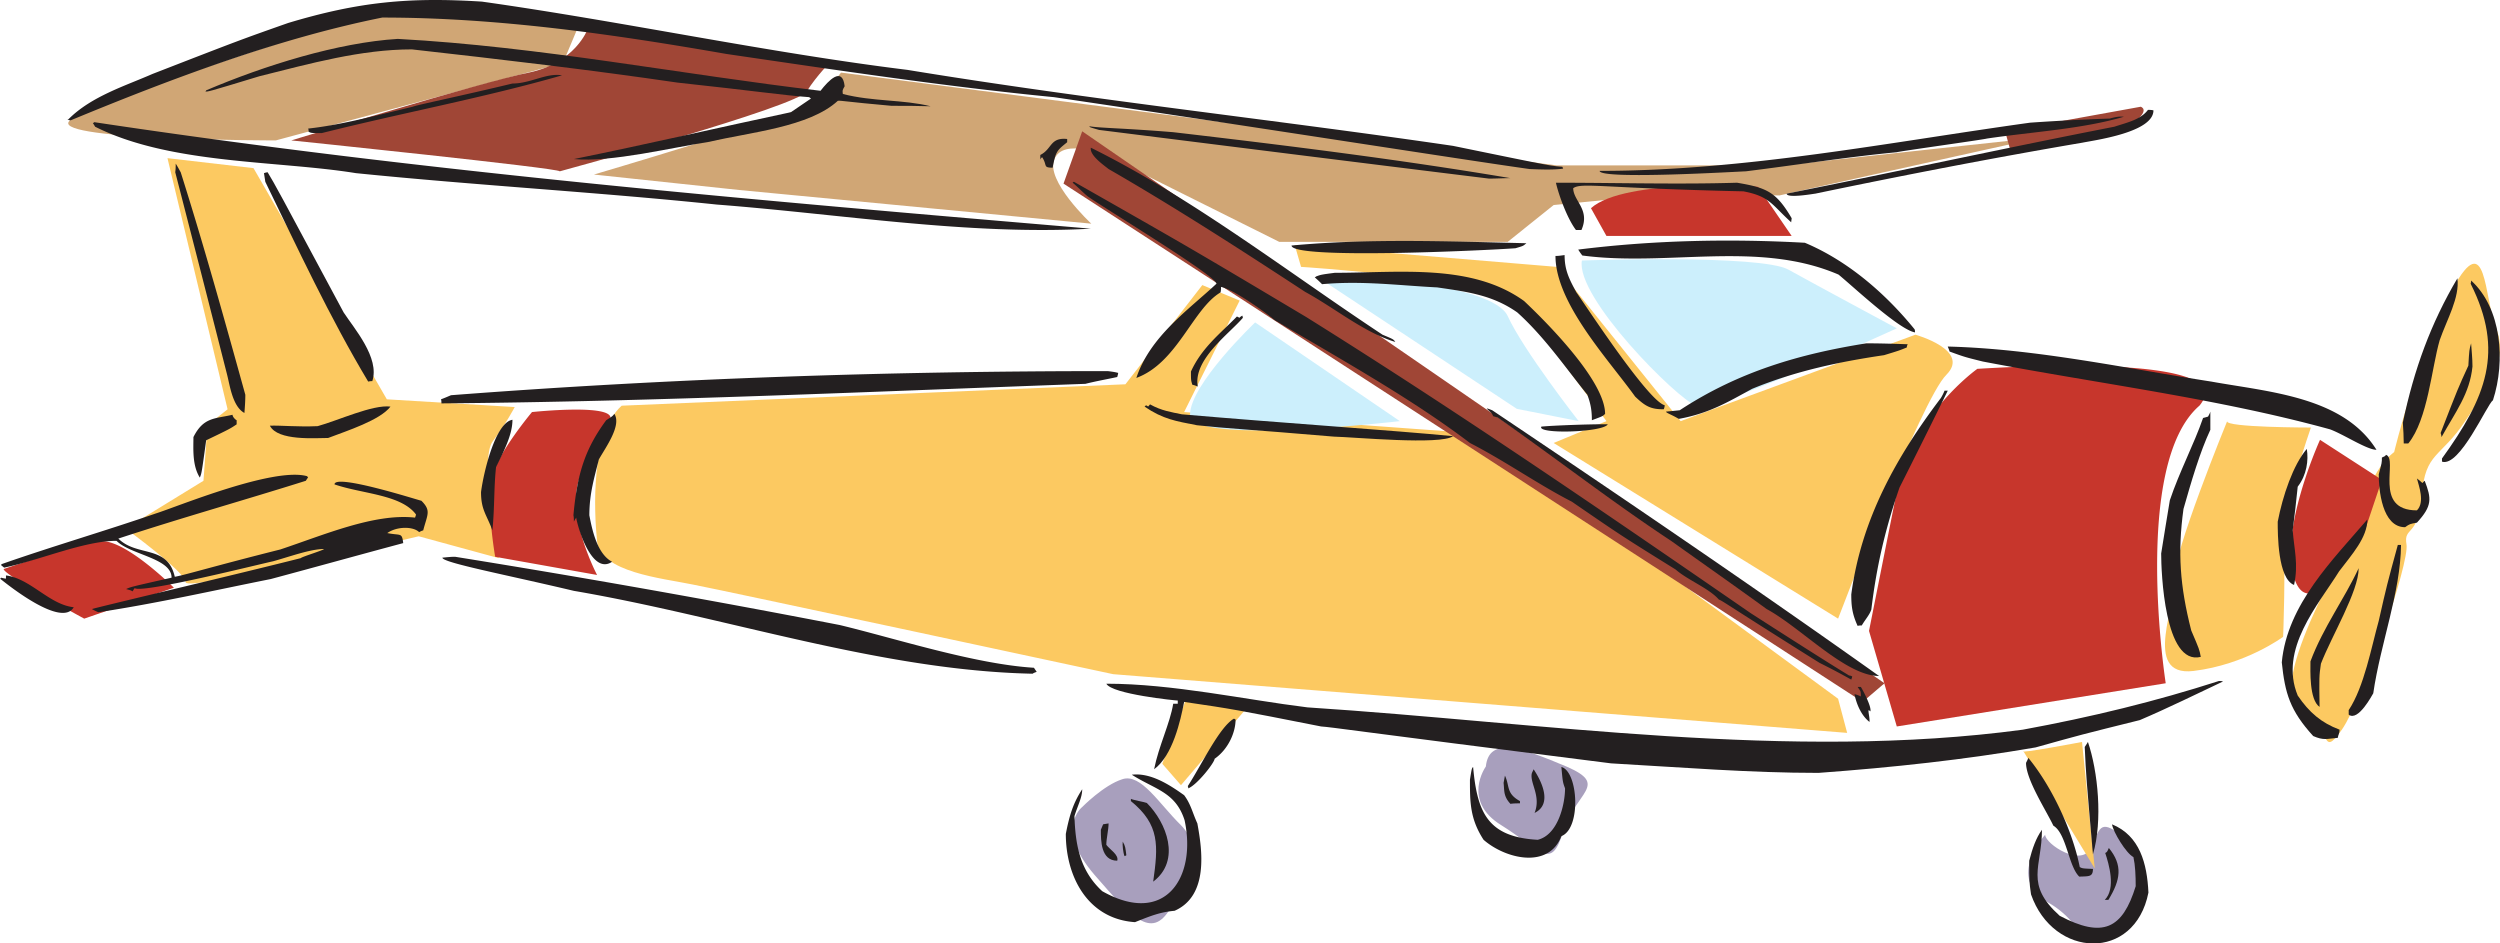
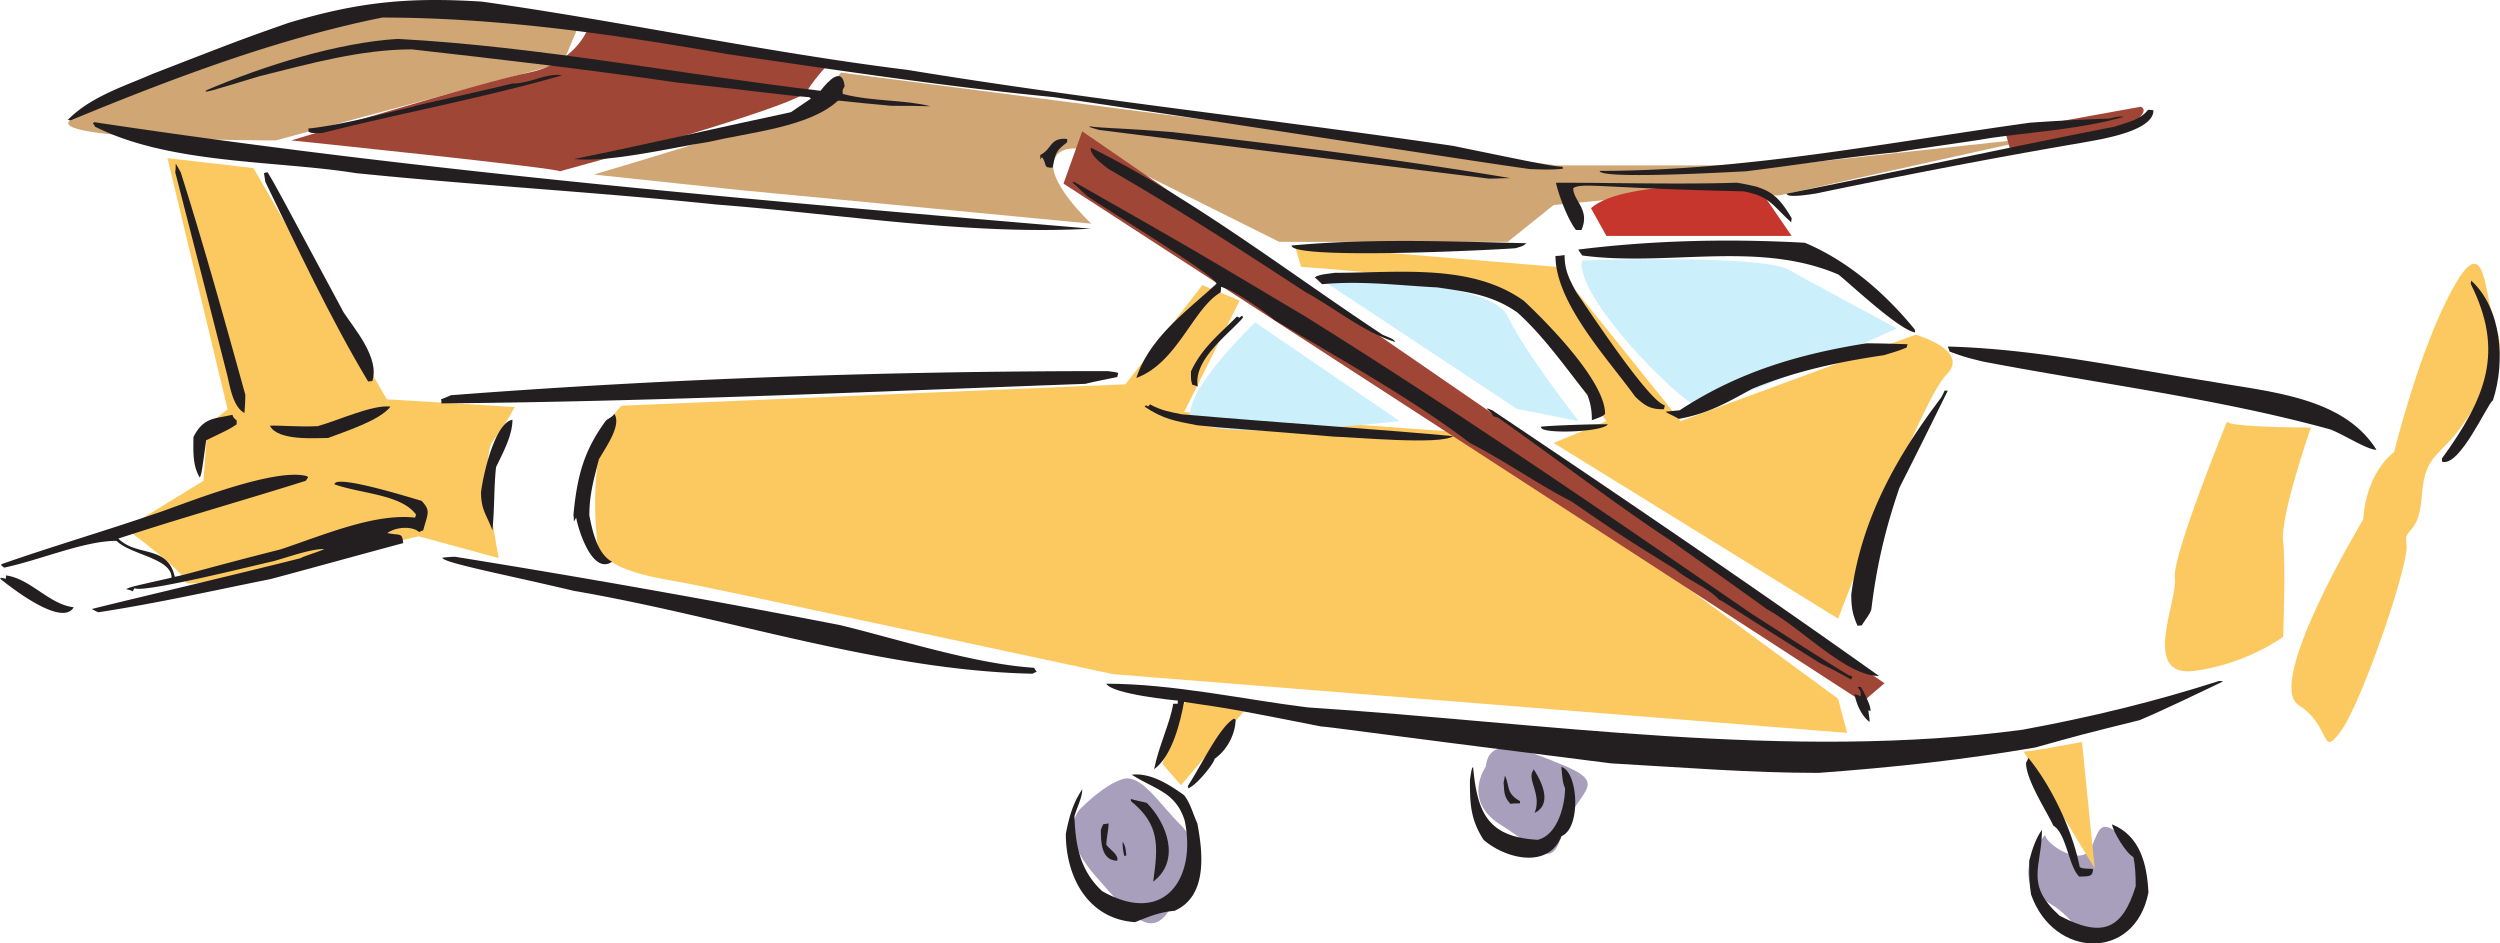
<svg xmlns="http://www.w3.org/2000/svg" width="216.273" height="81.619">
  <path fill="#fcc961" d="m14.488 13.682 5.2 21.726-1.735 1.38-.351 4.804-6.735 4.133s5.195 3.777 5.195 4.644c0 .868 20.16-3.976 20.16-3.976l6.926 1.89s-1.73-8.582-.511-10.117c1.183-1.574 1.89-2.953 1.89-2.953l-11.062-.668-11.535-20-7.442-.863m39.293 21.414 43.578-1.852 6.653-8.582 3.23 1.34-4.805 9.645 25.317 1.847 31.258 22.953.785 2.954-63.5-5.079s-33.7-7.246-36.375-7.757c-2.68-.551-7.992-1.063-8.27-3.739-.273-2.675-.55-9.332 2.13-11.73m80.624 3.226 24.606 15.196s7.203-18.973 9.37-21.098c2.126-2.129-2.679-3.465-2.679-3.465l-20.312 7.477-10.711-13.344-22.676-1.89.55 1.89s16.774 1.063 18.665 3.192c1.847 2.125 7.754 10.152 7.754 10.152l-4.567 1.89m58.266-1.89s-4.805 11.734-4.527 13.582c.273 1.89-2.954 8.582 1.613 8.031 4.527-.55 7.754-2.953 7.754-2.953s.238-6.14 0-8.266c-.274-2.164 2.402-9.84 2.402-9.84s-7.48 0-7.242-.554m11.769 8.504s-8.543 14.172-5.59 16.062c2.915 1.848 1.852 4.801 3.743 2.125 1.847-2.676 5.863-14.445 5.59-16.02-.278-1.616 1.062-.554 1.336-4.292.277-3.7 1.617-3.188 3.742-6.38 2.125-3.187 3.738-5.35 2.675-8.026-1.062-2.68-.789-8.82-3.738-3.465-2.953 5.351-5.082 14.172-5.082 14.172s-2.398 1.613-2.676 5.824" />
-   <path fill="#c7362c" d="M171.059 31.908s-5.63 3.973-6.97 10.63a8406.982 8406.982 0 0 0-2.402 12.042l2.403 8.266 23.265-3.738s-2.953-18.934 2.915-24.012c4.015-4.805-18.977-3.188-19.211-3.188M46.023 35.647s-2.914 3.465-3.464 5.59c-.551 2.125.277 6.93.277 6.93l8.816 1.573s-2.953-5.59-1.336-8.78c1.614-3.188 1.336-2.911 2.399-4.528 1.066-1.613-6.692-.785-6.692-.785M.316 49.229s6.141-2.125 8.309-2.403c2.125-.277 6.418 4.016 6.418 4.016l-7.758 2.676S.316 49.74.316 49.228m200.387-11.179s-3.742 8.227-2.129 12.242c1.617 4.016 6.145-4.804 6.145-4.804l1.336-3.977-5.352-3.461" />
  <path fill="#d0a675" d="M51.379 15.1s16.297-4.805 18.187-5.867c1.852-1.102 3.188-2.953 3.188-2.953l61.926 8.03h19.527l22.441-2.44-22.714 5.038-9.094-.195-10.434 1.024-3.976 3.187h-19.762l-14.922-7.441s-3.742-1.614-4.527.277c-.828 1.852 3.187 5.59 3.187 5.59l-30.469-2.914L51.38 15.1m-27.52-2.953L48.7 5.45l1.34-3.187L33.741.65S7.008 8.955 5.945 10.533c-1.062 1.614 17.914 1.614 17.914 1.614" />
  <path fill="#a04636" d="M48.426 14.822s20.59-5.59 21.375-6.93c.828-1.335 2.168-2.675 2.168-2.675l-21.14-2.676s-1.067 2.91-5.083 3.739c-3.973.789-20.547 5.867-20.547 5.867s23.227 2.398 23.227 2.675m125.034-3.464.513 1.851s9.367-1.574 10.707-2.676c1.336-1.066.511-1.3.511-1.3l-11.73 2.125m-81.457 4.527 69.133 44.836 1.89-1.613-69.406-47.75-1.617 4.527" />
  <path fill="#cceffc" d="M136.848 22.537s15.468-.55 17.87.79c2.403 1.335 9.372 5.078 9.372 5.078s-15.785 7.242-17.363 6.69c-1.614-.55-10.43-9.37-9.88-12.558m-20.55 1.34s12.793.55 14.133 3.465c1.34 2.95 6.14 9.09 6.14 9.09l-5.351-1.063-16.535-10.941 1.613-.55m-7.715 4.015 12.516 8.539s-18.149 2.129-18.149-.55c0-2.638 5.633-7.99 5.633-7.99" />
  <path fill="#c7362c" d="m137.633 18.01 1.34 2.402h16.023l-2.914-4.25s-11.496-.789-14.45 1.848" />
  <path fill="#a89fbd" d="M93.621 69.815s-2.402 1.851 1.063 5.867c3.464 4.015 5.078 5.629 6.691 2.676 1.574-2.953 2.637-5.078.79-6.97-1.892-1.847-3.466-4.526-5.08-3.976-1.616.516-3.464 2.403-3.464 2.403m34.919-3.505s-2.126 2.954 1.339 5.079c3.465 2.164 4.289 4.016 5.351.55 1.067-3.46 4.02-4.011.278-5.628-3.738-1.574-6.692-2.676-6.969 0m48.387 5.906s-3.465 3.738.273 5.867c3.738 2.125 2.914 5.625 5.867 1.887 2.95-3.738 2.95-5.906.786-7.48-2.125-1.614-2.125-1.102-2.915.789-.824 1.851-4.011-.278-4.011-1.063" />
  <path fill="#fcc961" d="m102.715 60.17-2.164 5.906 1.613 1.852 6.14-7.207-5.59-.55m72.321 4.804 6.18 10.156-1.102-10.945s-5.59 1.062-5.078.789" />
  <path fill="#231f20" d="M.082 49.975c.195.039.313.078.434.078v-.273c2.125.273 3.738 2.519 5.863 2.753C5.355 54.307.829 50.725 0 50.053c.043 0 .082-.04.082-.078m.078-1.18c4.133-1.457 9.094-2.914 13.305-4.371 1.773-.55 10.2-4.055 13.11-3.227 0 0 .038.079.081.118-.082.078-.12.156-.199.277-5.234 1.652-10.707 3.188-16.219 5 1.614 1.613 4.25.512 4.883 3.305.902-.157 3.344-.907 9.133-2.364 3.777-1.257 8.148-3.148 11.652-2.753.04-.118.078-.2.078-.278-1.3-1.73-4.644-1.77-7.046-2.597 0-.946 7.046 1.3 7.519 1.417.867.868.512 1.18.156 2.56a1.347 1.347 0 0 0-.351.155c-.512-.511-1.93-.511-2.758.078 1.18.239 1.262-.078 1.379.868-3.82 1.023-7.637 2.086-11.457 3.109-4.922.984-9.762 2.086-14.922 2.875-.156-.078-.352-.156-.55-.277.276-.118 12.64-3.028 18.07-4.407.081-.117 1.93-.668 2.007-.789-1.18 0-2.992.672-4.41 1.063-.98.2-11.297 2.797-11.965 2.324-.082.078-.117.195-.199.277-.117-.082-.117-.082-.55-.199.433-.195.433-.195 3.937-.984 0-1.692-3.543-1.969-4.762-3.188-2.797 0-6.578 1.653-9.727 2.32-.078-.077-.195-.156-.273-.234l.078-.078m5.785-38.5c1.97-1.969 4.922-2.875 7.246-3.898 7.598-2.95 7.598-2.95 11.73-4.407C31.064.14 35.435-.256 41.692.14c12.246 1.73 24.684 4.41 36.813 5.906 15.824 2.598 31.652 4.29 47.203 6.574 8.422 1.73 8.422 1.73 9.445 1.809.04.039.04.117.078.16-.863.117-1.886.078-2.91.035-5.355-.746-23.86-3.66-41.14-6.218-9.332-.907-18.938-2.36-28.344-3.739-9.688-1.691-19.727-3.148-29.766-3.148-9.015 1.808-18.304 5.312-26.965 8.894-.078 0-.16-.039-.277-.039.078-.039.078-.039.117-.078m2.206.273c28.739 4.332 57.477 6.773 86.215 9.214-10.512.59-21.613-1.261-32.36-2.086-10.198-1.066-20.745-1.656-31.218-2.718-6.812-1.102-16.062-.746-22.559-4.016a3.597 3.597 0 0 0-.195-.312c.078-.04.078-.04.117-.082m7.048 3.586c.155.234.273.468.433.746 2.008 6.34 3.777 12.714 5.59 19.25 0 .55-.04 1.062-.078 1.574-1.028-.551-1.262-2.403-1.497-3.305A5355.113 5355.113 0 0 0 15.16 14.9c.04-.277.04-.511.04-.745m1.534 23.655c.868-1.73 1.852-1.573 3.383-1.929 0 .16.2.395.356.473v.355c-.59.395-.59.395-2.637 1.38-.395 2.87-.395 2.87-.55 3.226-.669-1.063-.552-2.52-.552-3.504" />
  <path fill="#231f20" d="M17.836 7.815c5.078-2.164 11.418-4.133 16.574-4.45 12.363.672 24.488 3.07 36.574 4.489.668-.864 1.887-2.164 2.086-.395-.199.356-.199.356-.156.672 2.598.668 5.234.473 7.598 1.063-1.102-.04-2.246-.04-3.387-.04-4.016-.355-4.371-.472-4.645-.433-2.48 2.281-7.597 2.715-11.101 3.543-3.152.473-8.543 1.808-11.734 1.496 6.417-1.3 12.675-2.758 18.78-4.055.59-.394 1.141-.789 1.731-1.18-.039-.042-.117-.081-.156-.12-2.207-.157-4.805-.551-11.379-1.258-7.52-1.102-15.273-2.008-22.992-2.875-4.406 0-8.777 1.222-13.188 2.324-4.527 1.375-4.527 1.375-4.683 1.297.039 0 .078-.04.078-.078m5 7.164c.117-.04.234-.078.316-.078.707 1.18.707 1.18 6.575 12.125.902 1.379 3.148 3.937 2.48 5.945-.121 0-.238 0-.355.039-3.309-5.512-6.141-11.613-8.899-17.281-.039-.278-.078-.512-.117-.75m.512 21.847c.906-.039 2.402.118 4.132.04 1.735-.473 4.766-1.887 6.301-1.692-.906 1.18-3.742 2.086-5.394 2.715-1.063 0-4.371.277-5.04-1.063" />
  <path fill="#231f20" d="M26.656 11.123c2.95-.316 6.375-1.261 9.055-1.89.352-.157 4.055-.907 8.621-2.008 1.574 0 2.953-.945 4.29-.707-6.692 1.926-13.74 3.226-20.786 4.996-.906 0-.906 0-1.14-.117 0-.117 0-.196-.04-.274m11.492 23.422c.317-.117.594-.238.868-.355 18.937-1.457 38.03-2.086 56.808-2.086.317.039.63.078.906.156 0 .082-.039.2-.078.355-.906.196-1.812.356-2.757.59-18.383.668-37.043 1.535-55.708 1.692 0-.117 0-.274-.039-.352m.122 13.699c.39-.039.746-.078 1.101-.078a1058.961 1058.961 0 0 1 33.266 5.903c4.765 1.144 11.691 3.386 16.808 3.699.082.12.16.238.239.355-.118.04-.239.078-.356.16-13.187-.277-26.531-4.921-39.683-7.168-5.946-1.414-11.375-2.437-11.375-2.87m3.343-5.673c.2-1.613 1.223-6.02 2.719-6.257 0 1.3-.75 2.718-1.418 4.093-.195 1.735-.117 3.465-.316 5.473-.512-1.379-.985-1.77-.985-3.309m7.992 2.008c.317-3.46.946-5.668 2.836-8.226.551-.352.551-.352.707-.551.633.984-.707 2.836-1.34 3.937-.39 1.575-.824 2.954-.824 4.84.235 1.223.668 3.348 1.97 4.016-1.735 1.184-2.954-2.871-3.11-3.816-.04.078-.121.195-.2.355 0-.2 0-.395-.039-.555m40.391-31.175c1.027-.512.828-1.536 2.324-1.38v.278c-.863.707-.984.746-1.257 2.203-.868 0-.434-.195-.907-.902-.078.039-.117.117-.16.195v-.394m2.207 58.734c.317-1.656.668-2.719 1.418-3.86 0 .711-.394 1.418-.672 2.325.082 2.398.434 4.683 2.403 6.492 5.433 3.074 8.191-1.18 7.125-6.14-.786-2.438-2.52-2.637-4.567-3.934 1.656-.2 3.309.906 4.528 1.77.59.788.71 1.495 1.144 2.44.43 2.32.984 6.258-1.969 7.56-1.261.116-2.047.433-3.426.984-4.093-.278-5.984-3.938-5.984-7.637m.707-56.41c10.238 5.824 10.238 5.824 20.078 11.691 13.11 8.188 25.79 16.887 38.465 25.625 7.953 5.117 8.426 5.317 8.504 5.395.117 0 .195.039.273.078 0 .078-.039.156-.078.277a61.296 61.296 0 0 0-2.754-1.457c-8.148-5.117-8.308-5.316-8.703-5.473-.863-.984-2.715-1.691-3.738-2.597-4.684-2.914-4.684-2.914-8.977-5.867-2.992-1.536-5.746-3.504-8.816-5.079-5.121-3.894-11.262-7.28-16.89-10.628-.985-.825-3.622-2.676-4.645-2.872 0 .157 0 .313-.04.473-2.402 1.414-3.741 6.102-7.284 7.399 1.18-3.582 4.527-5.903 6.93-8.149 0-.668-9.528-6.418-11.141-7.558-.434-.356-.828-.786-1.301-1.18.039-.04.078-.078.117-.078m1.34-4.805c.945.16 2.953.16 7.242.512 9.766 1.14 19.606 2.363 29.176 3.976-.594 0-1.223.04-1.852.04-11.222-1.38-22.441-2.794-33.738-4.212-.828-.238-.828-.238-.828-.316m.117 1.852c8.82 4.367 17.008 10.746 25.235 16.18.945.394.945.394 1.105.628-2.719-.828-5.2-2.914-7.797-4.332-5.472-3.582-11.258-7.32-17.008-10.629-.433-.351-1.652-1.18-1.535-1.847" />
  <path fill="#231f20" d="M95.234 71.783c.079-.156.118-.316.196-.472.16-.04.316-.04.472-.078 0 .55-.195 1.3-.195 1.851.277.39 1.102.863.945 1.375-1.418 0-1.418-1.73-1.418-2.676m.473-12.636c5.746 0 11.969 1.379 17.398 2.047 20.512 1.34 41.653 4.644 61.887 1.93 5.988-1.102 11.457-2.442 16.969-4.212.16 0 .238 0 .355.04-2.164 1.023-4.8 2.32-7.203 3.343-5.078 1.262-5.078 1.262-9.015 2.363-6.141 1.063-12.325 1.73-18.782 2.204-5.941 0-11.77-.473-17.949-.825-23.07-2.914-23.976-3.11-25.078-3.191-7.559-1.492-7.559-1.492-11.851-2.125-.313 1.613-.985 4.644-2.598 5.828.394-2.008 1.379-3.977 1.652-5.668h.395v-.277c-.157 0-5.707-.551-6.18-1.457m1.418 13.66c.234.394.234.55.313 1.18-.04.043-.079.043-.157.078-.117-.274-.195-.98-.156-1.258m.707-3.699c.238.117 1.18.273 1.379.355 1.691 1.692 2.992 4.957.55 6.809.434-3.11.59-4.922-1.929-6.97v-.194m1.301-34.051c.078.039.156.078.195.117.04-.078.117-.117.156-.195.985.55 1.813.668 2.758.863 8.66.75 18.188 1.379 23.465 1.89-1.066.79-8.582.079-10.316.04-7.364-.63-9.371-.707-11.848-.985-1.813-.355-2.914-.511-4.531-1.613.082-.039.082-.078.12-.117" />
  <path fill="#231f20" d="M102.754 68.006c1.18-1.812 2.715-5.078 3.976-5.828.079 0 .118.039.157.078 0 1.106-.63 2.559-1.813 3.387 0 .316-1.492 2.242-2.281 2.558 0-.078 0-.117-.04-.195m.274-35.863c.946-2.086 2.602-3.344 3.977-4.762.082.04.121.04.2.117.077-.078.194-.156.273-.195 0 .039.039.117.039.195-1.18 1.38-4.328 3.621-3.895 5.946a2.11 2.11 0 0 0-.473-.16c-.12-.395-.12-.395-.12-1.141m8.702-10.903c6.77-.632 13.7-.355 20.313-.199-.273.239-.273.239-.945.434-2.676.195-19.368.984-19.368-.235m2.125 2.676c.434-.16.434-.16 1.614-.316 5.629 0 11.851-.824 16.379 2.441 2.007 1.89 7.007 6.93 7.007 9.762-.199.2-.199.2-1.144.55 0-.902-.117-1.456-.39-2.202-1.93-2.403-3.743-5.04-6.063-7.125-2.13-1.496-4.254-1.774-6.93-2.164-3.23-.16-6.457-.594-9.96-.278a9.274 9.274 0 0 0-.63-.59c.078-.039.078-.039.117-.078m13.309 43.535c.156-.98.156-.98.274-1.101.355 3.937 1.257 6.062 5.59 6.3 1.773-.433 2.363-3.109 2.363-4.449-.2-.55-.2-.55-.317-1.851 1.457.394 1.735 5.316 0 5.984-1.101 2.875-4.84 1.969-6.73.317-1.18-1.813-1.18-3.27-1.18-5.2m1.453-32.121c.2.04.356.121.473.16 11.14 7.477 22.558 15.235 33.465 22.989-2.875 0-6.735-4.172-9.723-5.79-2.758-2.007-5.512-3.933-8.27-5.902-5.078-3.347-9.921-7.125-15-10.668-.117-.039-.273-.078-.39-.117-.16-.394-.356-.394-.555-.672" />
  <path fill="#231f20" d="M130.074 67.729c.04-.196.078-.434.117-.63.434.907.082 1.536 1.301 2.204v.195c-.273 0-.55 0-.824.043-.633-.672-.516-1.183-.594-1.812m2.442-.829c.039-.117.117-.234.156-.351.633.945 1.695 2.992.082 3.777.59-1.457-.434-2.597-.238-3.425m.828-29.996c1.258-.118 5.039-.235 5.746-.196-.434.707-6.18.867-5.746.196m1.219-14.762c.277 0 .511-.04.789-.078 0 1.261.355 2.007 1.023 3.23.55.746 6.18 9.406 7.637 9.762 0 .117-.04.234-.078.351-1.102 0-1.575-.234-2.48-1.101-2.286-3.188-6.891-8.07-6.891-12.164m.039-6.336c5.238 0 10.668.156 15.668 0 2.562.433 3.386.785 4.726 3.07 0 .078-.039.235-.039.356-1.695-1.536-1.852-2.246-4.137-2.68-12.32-.273-13.972-.785-14.722-.273 0 1.101 1.496 1.847.71 3.62h-.472c-.75-.984-1.496-3.03-1.734-4.093m1.929 5.785c6.574-.824 13.227-.945 19.606-.59 3.66 1.535 6.93 4.332 9.488 7.48.04.079.04.157.04.274-1.38-.234-5.356-3.973-6.614-5-6.93-2.988-14.762-.668-22.164-1.652a4.667 4.667 0 0 1-.356-.512m1.852-6.809c12.597 0 25.039-2.48 37.242-4.171a198.1 198.1 0 0 1 6.89-.356c.551-.156.864-.195 1.22-.156-3.583 1.062-7.876 1.297-11.852 1.887-.196.078-7.598 1.105-7.793 1.183-4.133.39-8.66 1.102-13.07 1.652-.356 0-12.637.747-12.637-.039m5.746 20.825c.433-.04.789-.078 1.183-.118 5.157-3.386 10.47-4.882 16.137-5.789 1.223 0 2.403.04 3.586.079-.039.082-.078.16-.078.277-.672.273-.672.273-1.969.668-3.742.55-7.597 1.34-11.418 2.914-2.164 1.18-3.738 2.125-6.34 2.598-.667-.395-1.101-.512-1.101-.63" />
  <path fill="#231f20" d="M154.563 16.752c9.488-1.89 19.054-3.976 28.343-5.789 1.223-.394 2.285-.629 2.914-1.457.157 0 .317 0 .473.043 0 1.887-4.961 2.559-6.14 2.793-7.637 1.3-15.356 2.793-23.11 4.41-.078 0-2.48.434-2.48 0m5.589 34.68c.868-6.574 3.977-12.008 7.754-17.004.121-.2.239-.434.317-.633h.277a836.569 836.569 0 0 1-4.176 8.387c-1.18 3.426-1.969 6.652-2.437 10.55-.16.47-.473.786-.828 1.376-.118 0-.239 0-.356.039-.473-1.024-.55-1.73-.55-2.715m.277 8.621c.195.039.39.117.55.195 0-.55-.039-.433-.277-.824h.277c.196.313.946 1.73.825 2.125-.04-.078-.118-.078-.157-.117-.039.195.118.668.079 1.023-.747-.59-1.141-1.613-1.297-2.402m8.07-30.074c7.637.195 15.39 1.886 22.793 3.031 5 .906 11.418 1.297 14.293 5.902-.828 0-2.836-1.336-4.02-1.77-9.722-2.675-19.957-3.937-30.035-5.866-1.574-.391-1.574-.391-2.875-.864-.039-.16-.117-.316-.156-.433m6.77 36.019c.078-.16.16-.316.199-.433 2.008 2.441 3.816 6.257 4.449 9.445.234.121.234.121 1.14.16 0 .707-.355.629-1.183.668-.941-.906-1.102-3.738-2.242-4.41-.63-1.336-2.363-3.977-2.363-5.43" />
  <path fill="#231f20" d="M175.547 74.46c.273-1.063.59-1.97 1.101-2.677 0 3.227-1.535 4.684 1.536 7.442 3.738 1.969 5.433 1.14 6.574-2.559 0-.906-.04-1.812-.196-2.52-.632-.316-1.773-2.206-1.851-2.835 2.402.984 3.031 3.386 3.148 5.906-1.18 5.98-8.226 5.707-10.156.156-.156-1.101-.156-1.101-.156-2.914" />
-   <path fill="#231f20" d="M180.348 64.62c.12-.157.199-.317.277-.434.863 2.52 1.297 6.808.434 9.722-.59-6.73-.59-6.73-.711-9.289m1.773 9.172c.156-.078.156-.078.313-.433 1.222 1.496 1.023 2.757-.04 4.488h-.312c.984-.984.352-3.11.04-4.055m4.838-25.902c.24-1.574.513-3.11.75-4.606.83-2.48 2.087-4.843 2.876-7.125.156-.039.312-.078.43-.117.082-.16.16-.277.199-.433v1.574c-.906 1.93-1.653 4.488-2.324 6.848-.512 3.742-.313 6.652.671 10.511.708 1.653.708 1.653.825 2.285-3.149.786-3.426-7.402-3.426-8.937m10.082-2.754c.43-2.246 1.336-4.922 2.516-6.3.16.984 0 2.245-.786 3.269-.117 1.218-.273 2.476-.433 3.777.117 1.613.512 2.914.117 4.723-1.414-.551-1.414-4.407-1.414-5.469m.352 12.164c.472-5.039 4.449-8.898 7.402-12.363 0 1.574-1.34 3.031-2.442 4.488-1.812 2.914-5.234 6.73-3.582 10.746.985 1.457 2.047 2.363 3.622 2.953 0 .317-.118.434-.157.707-.945.082-1.222.239-2.125-.156-2.008-2.203-2.441-3.7-2.718-6.375" />
-   <path fill="#231f20" d="M199.875 57.217c1.102-2.95 2.953-5.43 4.172-8.066 0 2.007-2.32 5.824-3.266 8.265-.156 1.102-.156 1.102-.117 3.739-.906-.63-.789-3.149-.789-3.938m3.309 4.215c1.336-2.008 1.968-5.473 2.597-7.715.707-3.113.707-3.113 1.653-6.578h.277c-.04 4.098-1.773 8.504-2.402 12.836-.079.117-1.301 2.48-2.125 1.847v-.39m2.597-20.391c.274-1.023.274-1.023.274-1.457.277-.12.277-.12.355-.238 1.102.355-1.18 4.805 2.676 4.805.71-.711.16-2.125 0-2.758.16.117.316.238.473.394.082-.078.12-.156.199-.195.59 1.535.668 2.164-.672 3.621-.629.117-.629.117-1.024.395-2.007 0-2.28-3.27-2.28-4.567m2.085-4.488c.985-4.645 2.403-8.543 4.723-12.48.2 1.69-.903 3.542-1.535 5.355-.707 2.437-1.024 6.848-2.715 8.934h-.395c0-.59-.039-1.18-.078-1.81m3.27.903c1.496-3.855 1.496-3.855 2.398-5.824.078-1.379.078-1.379.238-1.93.04.63.118 1.301.118 2.008-.239 2.363-1.457 3.899-2.676 6.102 0-.117-.04-.235-.078-.356" />
  <path fill="#231f20" d="M211.254 39.662c3.816-5.277 5.433-9.25 2.48-15.117.04-.117.04-.195.04-.277 2.636 2.402 2.992 6.969 1.89 10.355-.516.356-2.875 5.824-4.41 5.313v-.274" />
</svg>